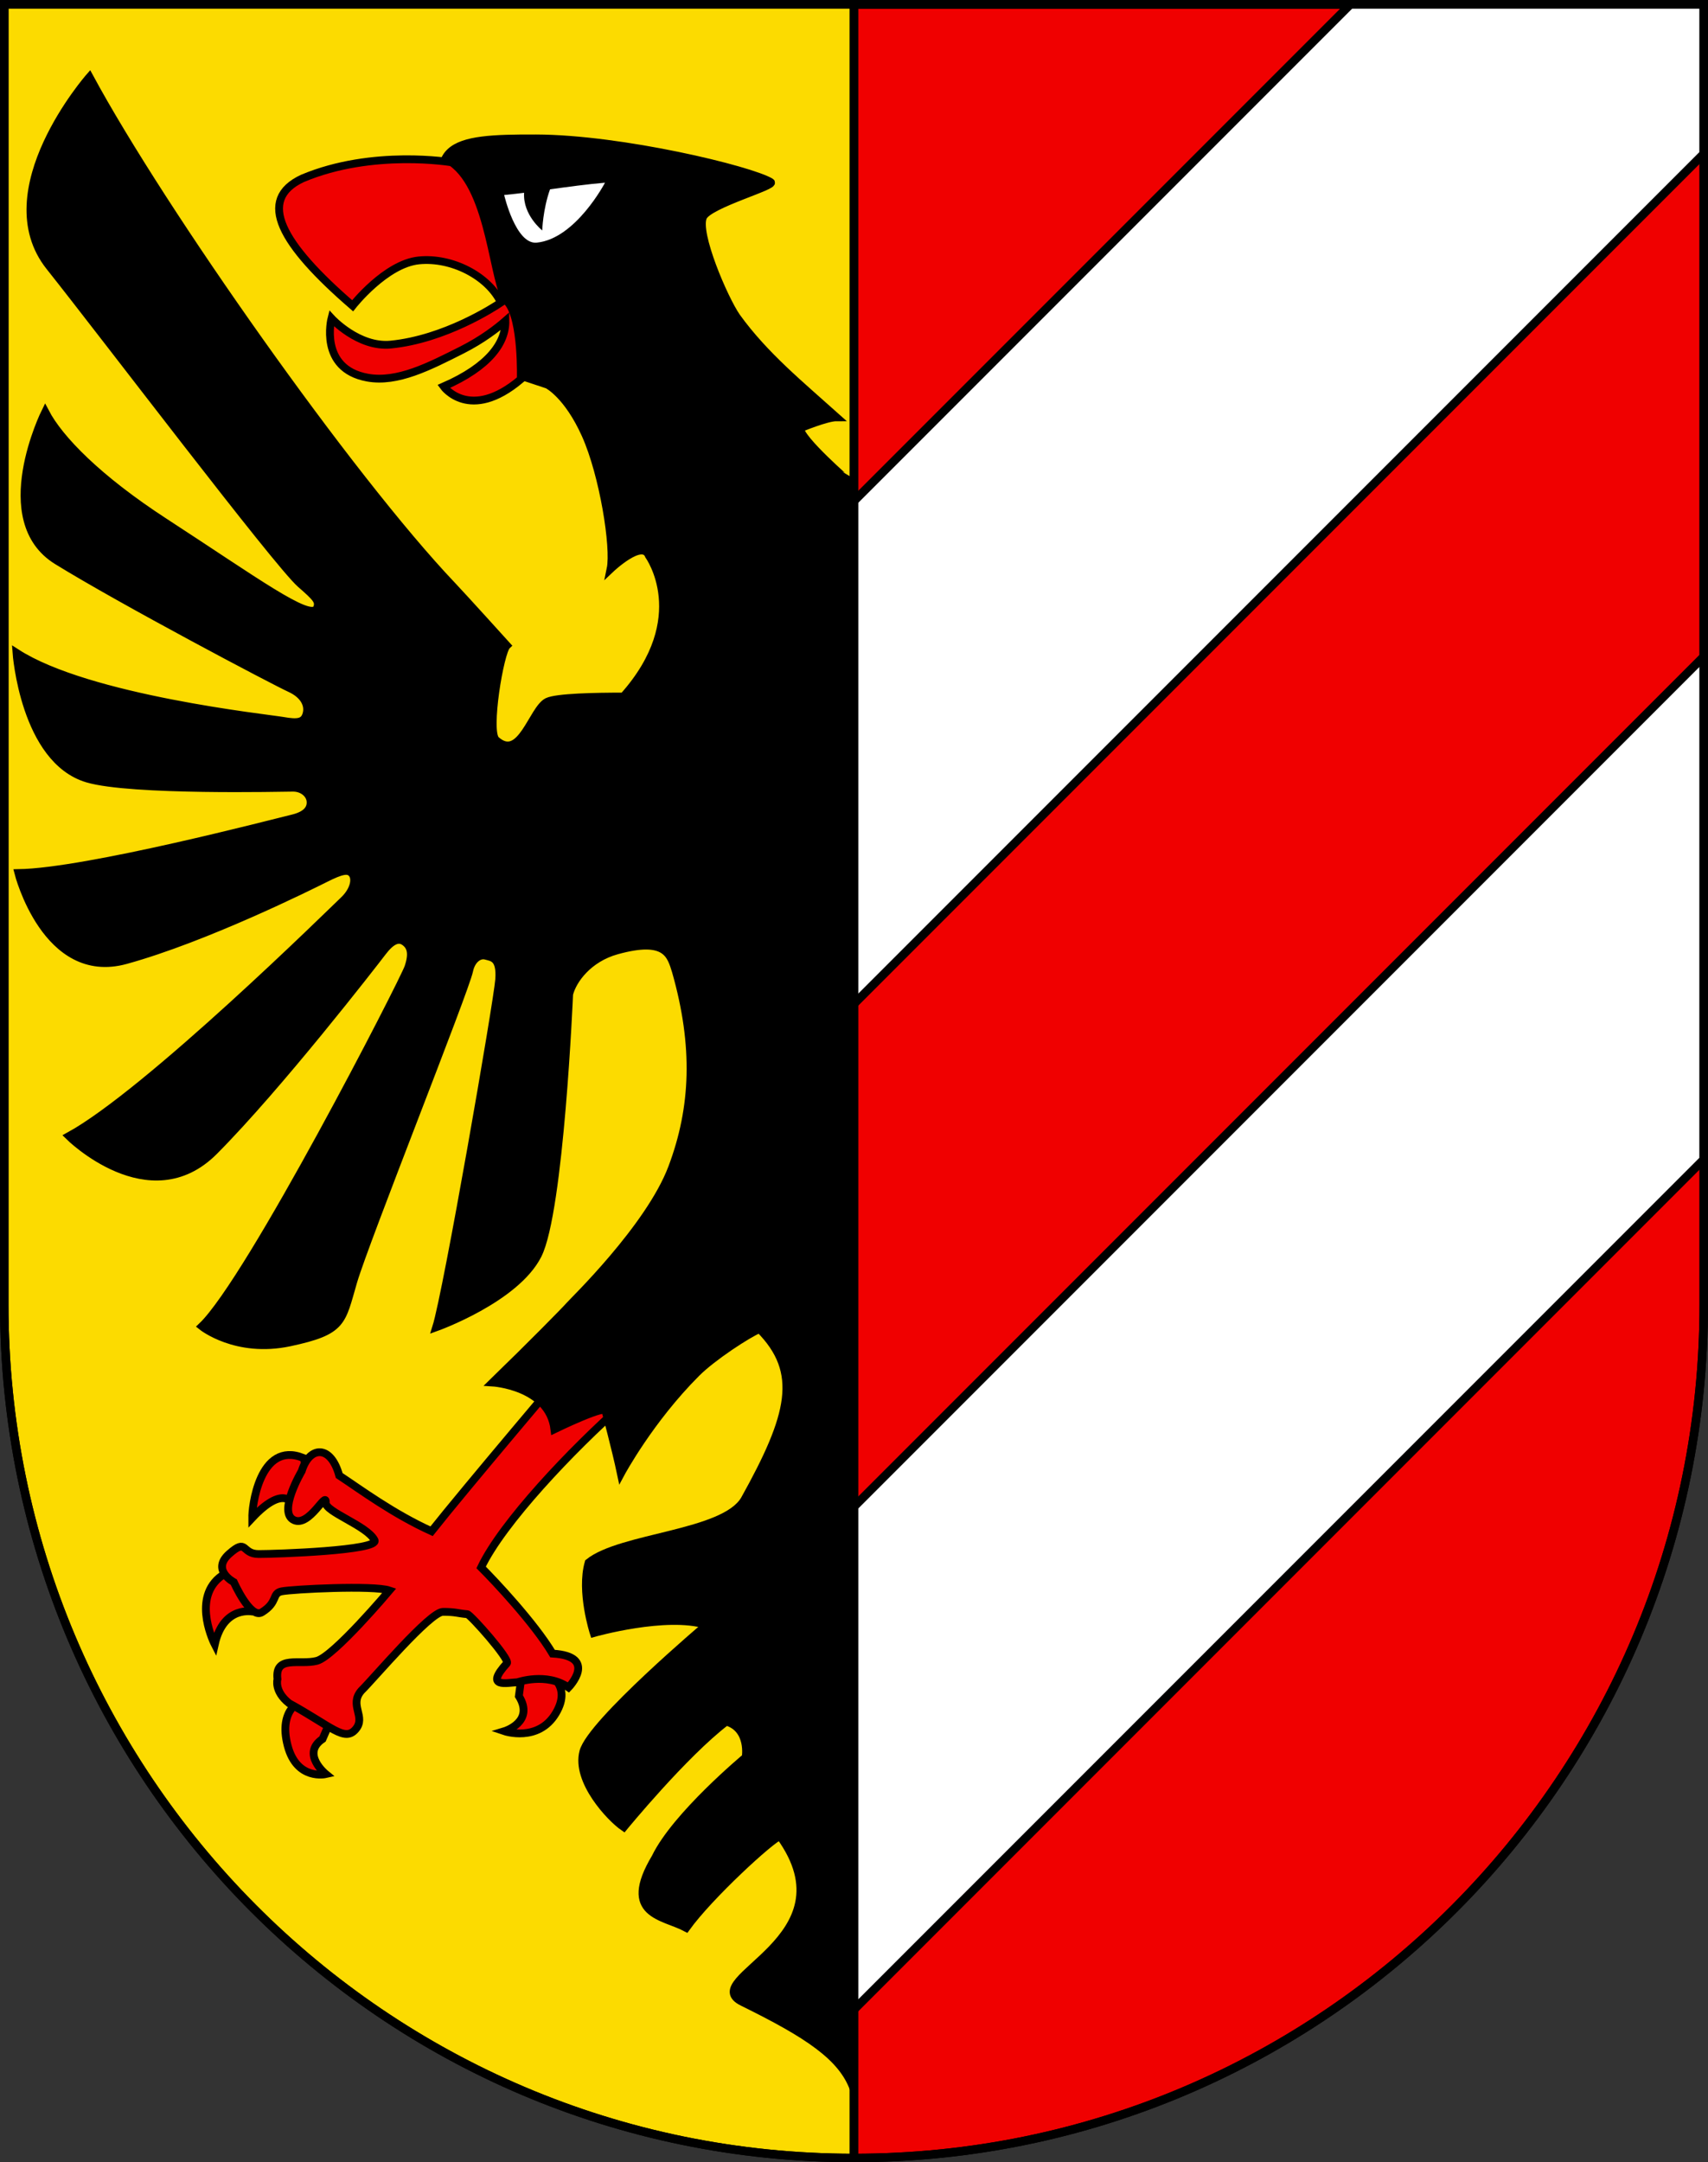
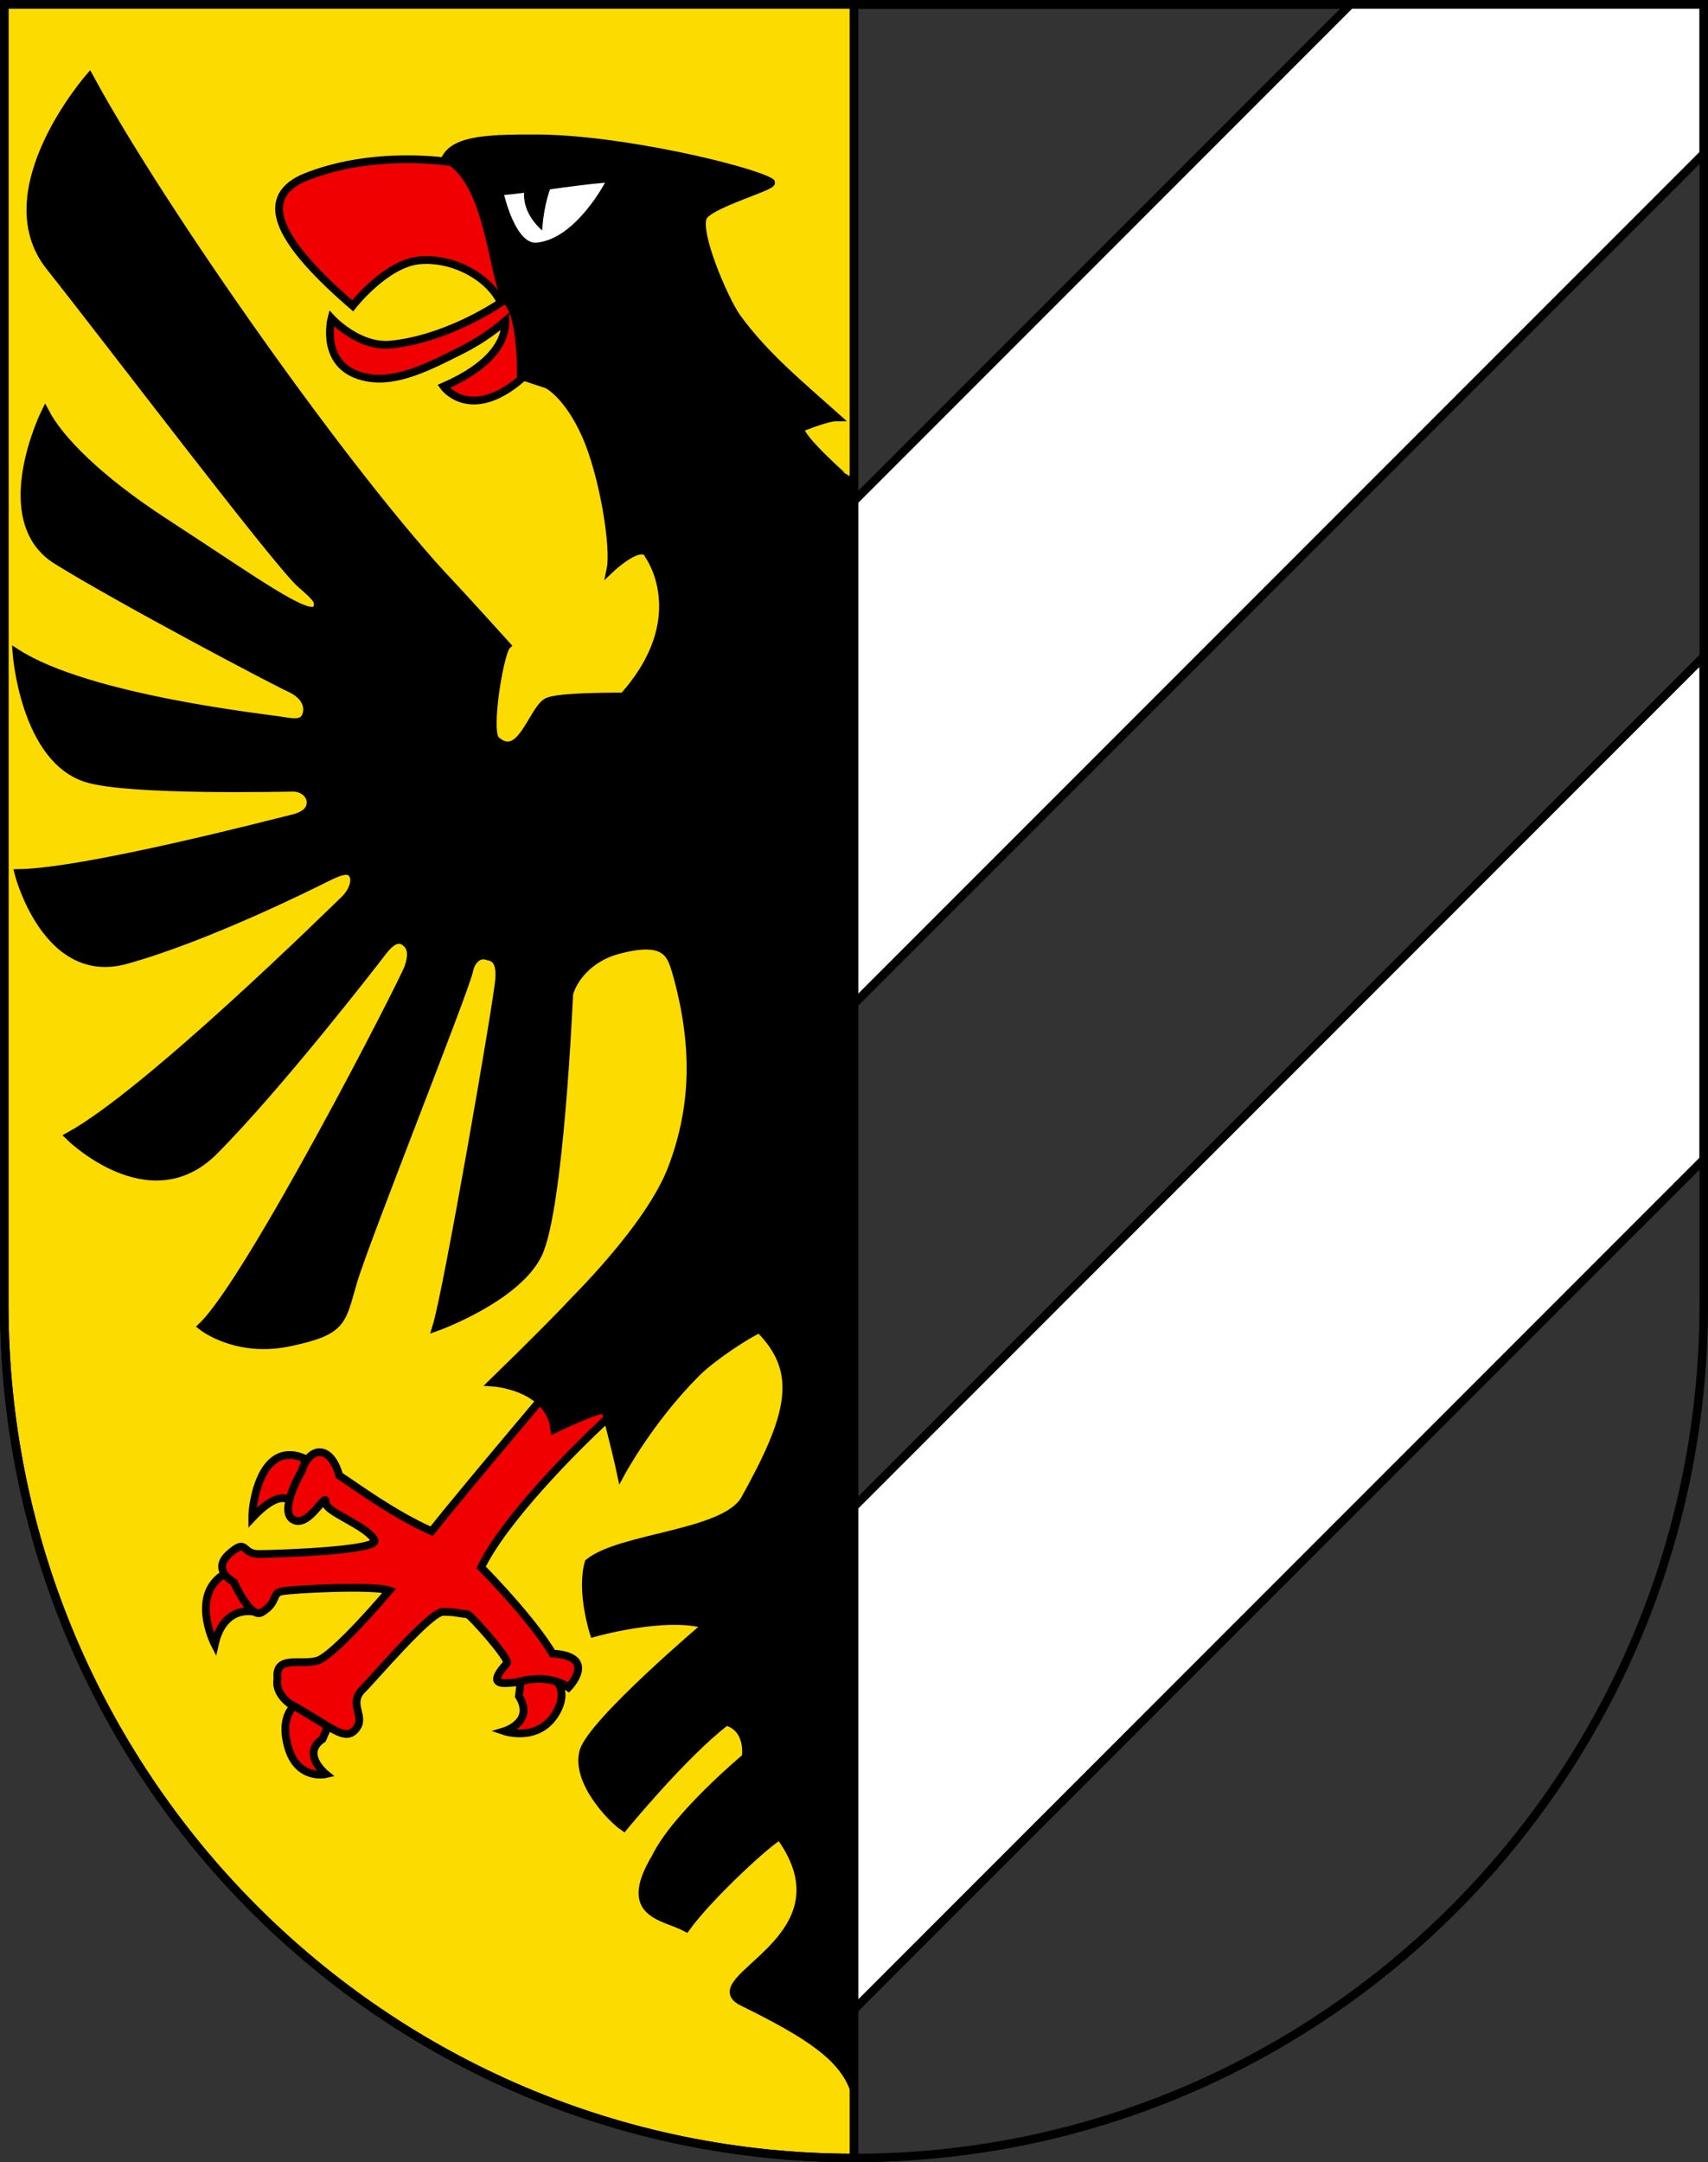
<svg xmlns="http://www.w3.org/2000/svg" width="603" height="763" version="1.1">
  <rect width="100%" height="100%" fill="#333333" stroke="none" />
  <g stroke="#000" stroke-width="3">
    <path d="M301.5 1.5H1.5v458.87c0 166.31 134.31 301.13 300 301.13z" fill="#fcdb00" />
-     <path d="M301.5 1.5v760c165.69 0 300-134.82 300-301.13V1.5z" fill="#f00000" />
    <path d="M301.5 1.5v.123h175.19L301.5 176.813v177.44l300-300V1.505h-300zm300 230.19-300 300v177.44l300-300z" fill="#fff" />
  </g>
  <g stroke="#000" stroke-width="2.75">
    <g fill="#f00000">
      <path d="M89.076 535.59c10.691-11.364 13.882-5.317 13.882-5.317l4.981-.482 2.096-8.118-2.98-7.212c-15.567-6.284-18.207 17.984-17.98 21.129zm.417 33.15-2.265-5.207-.877-7.115s-3.542-4.247-8.962.328c-9.564 8.083-1.567 23.515-1.567 23.515 3.137-14.044 13.671-11.521 13.671-11.521zm24.367 44.91 2.3-5.278-3.28-8.838-5.935.247s-8.933 2.923-5.36 16.321c3.275 12.286 13.435 9.941 13.435 9.941s-8.859-7.183-1.16-12.393zm78.71-23.5-3.77-2.123-4.642 3.13-.975 7.346c5.7 9.145-5.106 12.399-5.106 12.399s11.954 4.045 18.146-6.343c6.191-10.388-3.653-14.409-3.653-14.409z" />
      <path d="M201.8 481.05s-38.077 44.918-49.441 59.291c-13.639-6.198-24.975-14.627-32.6-19.668-3.007-10.985-10.521-10.406-13.23-1.578 0 0-8.632 14.564-2.748 17.312 5.47 2.555 11.545-10.67 11.214-6.162-.238 3.239 14.706 8.19 17.234 13.258 1.823 3.656-34.742 4.876-40.913 4.876-6.167 0-3.897-5.813-10.388-.061-6.494 5.746 1.624 9.986 1.624 9.986s5.826 13.133 9.89 10.635c5.846-3.593 3.423-6.674 6.994-7.391 3.832-.773 32.432-2.224 38.05-.31 0 0-19.577 23.24-25.627 24.836-6.051 1.592-14.904-2.143-13.897 6.465 0 0-1.293 4.203 4.095 8.5 15.137 8.326 19.566 13.694 23.456 9.229s-2.445-8.54 2.068-13.7c4.263-4.16 24.19-27.786 28.8-27.786s4.91.502 8.6.833c1.083.097 15.214 15.96 13.976 17.317-8.147 8.931.072 6.843 3.77 6.682 0 0 10.2-3.576 17.98 1.844 0 0 10.66-10.998-5.632-11.948-6.455-10.825-20.446-25.644-25.215-30.413 7.484-15.725 31.72-41.355 50.483-57.958 5.04-4.146-20.646-7.44-20.646-7.44l2.103-6.647z" />
    </g>
    <path d="M282.53 151.12s9.314-3.884 12.846-3.867c-12.512-11.22-25.444-21.715-35.323-35.422-4.496-6.502-14.401-29.675-11.828-35.259 2.088-4.531 25.949-11.06 23.889-12.312-7.155-4.348-52.706-15.327-82.799-15.427-30.112-.1-42.362 1.608-25.602 34.164l16.398 21.183-.035 27.186 13.217 4.388s7.083 3.525 13.42 17.64c6.333 14.113 10.426 39.776 8.853 47.362 0 0 11.247-10.66 13.524-4.659 0 0 15.867 21.88-8.996 49.693-9.974-.016-23.559.264-26.822 1.822-5.304 2.533-9.345 21.464-18.188 13.506-3.288-2.959 1.408-31.058 3.87-33.345 0 0-15.474-17.11-19.286-21.116-36.202-38.034-102.63-132.39-128.08-179.49 0 0-35.286 40.244-14.045 66.924 19.293 24.233 80.34 104.74 88.57 111.94 5.748 5.03 6.785 6.146 5.748 8.688-2.574 4.428-21.753-9.696-53.809-30.525-23.413-15.214-37.07-29.186-42.088-38.81 0 0-18.956 38.19 4.18 52.472s76.57 42.442 82.229 45.021c4.99 2.273 6.69 5.9 5.853 9.005-.835 3.104-3.064 3.415-8.362 2.483-5.297-.932-68.73-7.644-94.05-24.004 0 0 2.706 37.784 25.073 44.399 15.341 4.538 69.256 3.204 72.6 3.204s5.854 2.172 6.132 4.657c.278 2.484-1.113 4.968-6.41 6.209-5.298 1.243-72.752 18.94-96.724 19.252 0 0 9.756 38.5 37.91 30.737 28.153-7.764 64.946-26.081 70.52-28.875 5.575-2.794 8.082-3.415 9.477-1.552 1.394 1.863.557 5.897-3.067 9.314-3.623 3.415-69.127 67.997-97 83.212 0 0 28.43 28.254 51.288 5.278 22.857-22.976 56.304-66.135 59.371-70.172 3.066-4.035 5.574-5.275 7.804-3.723 2.23 1.55 3.065 4.035 1.393 9.002-1.672 4.969-55.905 110.6-72.908 126.74 0 0 12.05 9.698 31.003 5.66 18.954-4.035 18.26-7.15 22.441-21.434 4.18-14.28 39.481-102.74 40.926-109.73.837-4.038 3.626-5.9 5.854-5.279 2.23.621 5.297.621 4.74 8.384-.56 7.761-18.335 110.31-22.237 122.73 0 0 28.082-10.025 35.89-25.549 7.803-15.523 11.052-92.009 11.052-92.009 1.268-5.05 6.811-12.649 16.825-15.418 17.519-4.845 19.021 1.579 20.85 7.37 7.493 26.338 6.668 48.069-1.339 69.299s-35.382 47.547-36.276 48.665c-.893 1.119-13.523 13.946-27.099 27.12 0 0 19.99 1.215 21.84 16.51 0 0 19.35-9.419 18.096-6.211 0 0 3.54 13.136 5.36 21.794 0 0 10.11-18.877 26.683-35.447 5.72-5.72 18.294-13.894 22.272-15.498 15.117 15.217 11.264 30.455-5.292 60.154-7.282 12.38-43.595 13.002-55.048 22.238-2.959 10.236 1.804 24.878 1.804 24.878s25.563-7.265 39.818-2.852c0 0-40.768 34.467-43.485 44.699-2.753 10.366 9.577 23.444 14.28 26.648 0 0 21.128-25.791 36.175-37.261 8.554 2.52 6.857 12.607 6.857 12.607s-24.685 20.51-31.86 35.36c-12.173 20.342 2.877 20.524 10.857 24.819 8.227-11.434 30.105-31.454 33.115-32.36 26.487 36.567-29.877 50.352-13.244 58.547 22.835 11.25 35.252 19.21 39.358 30.909l-1.37-567.09c-.003 0-17.888-15.476-17.597-19.178z" />
    <path d="M142.44 56.205c-10.055.112-23.211 1.524-35.615 6.73-16.331 7.586-7.58 23.16 17.666 44.961 0 0 11.642-14.834 23.398-16.005 11.649-1.16 24.545 5.558 28.965 14.858-2.457 1.655-19.852 12.974-38.9 14.843-11.401 1.118-20.926-9.264-20.926-9.264s-4.57 17.779 12.699 20.92c10.534 1.917 21.934-3.991 33.334-9.74 7.254-3.658 12.499-7.754 15.371-10.26.136 7.662-5.738 16.125-21.811 23.139 0 0 9.19 12.709 27.234-2.543 0 0 .658-21.06-4.592-27.232-5.25-6.174-5.75-39.414-19.814-49.328h-.002s-6.953-1.19-17.008-1.079z" fill="#f00000" />
  </g>
  <path d="M213.59 64.467c-6.477.561-12.939 1.452-19.406 2.344-2.546 7.148-2.75 14.5-2.75 14.5s-6.886-5.412-6.406-13.281c-2.342.285-4.684.564-7.031.781 0 0 4.058 17.519 11.469 16.812 13.739-1.31 24.125-21.156 24.125-21.156z" fill="#fff" />
  <path d="M301.5 1.623v760M1.5 1.5v458.87c0 166.31 134.31 301.13 300 301.13s300-134.82 300-301.13V1.5z" fill="none" stroke="#000" stroke-width="3" />
</svg>